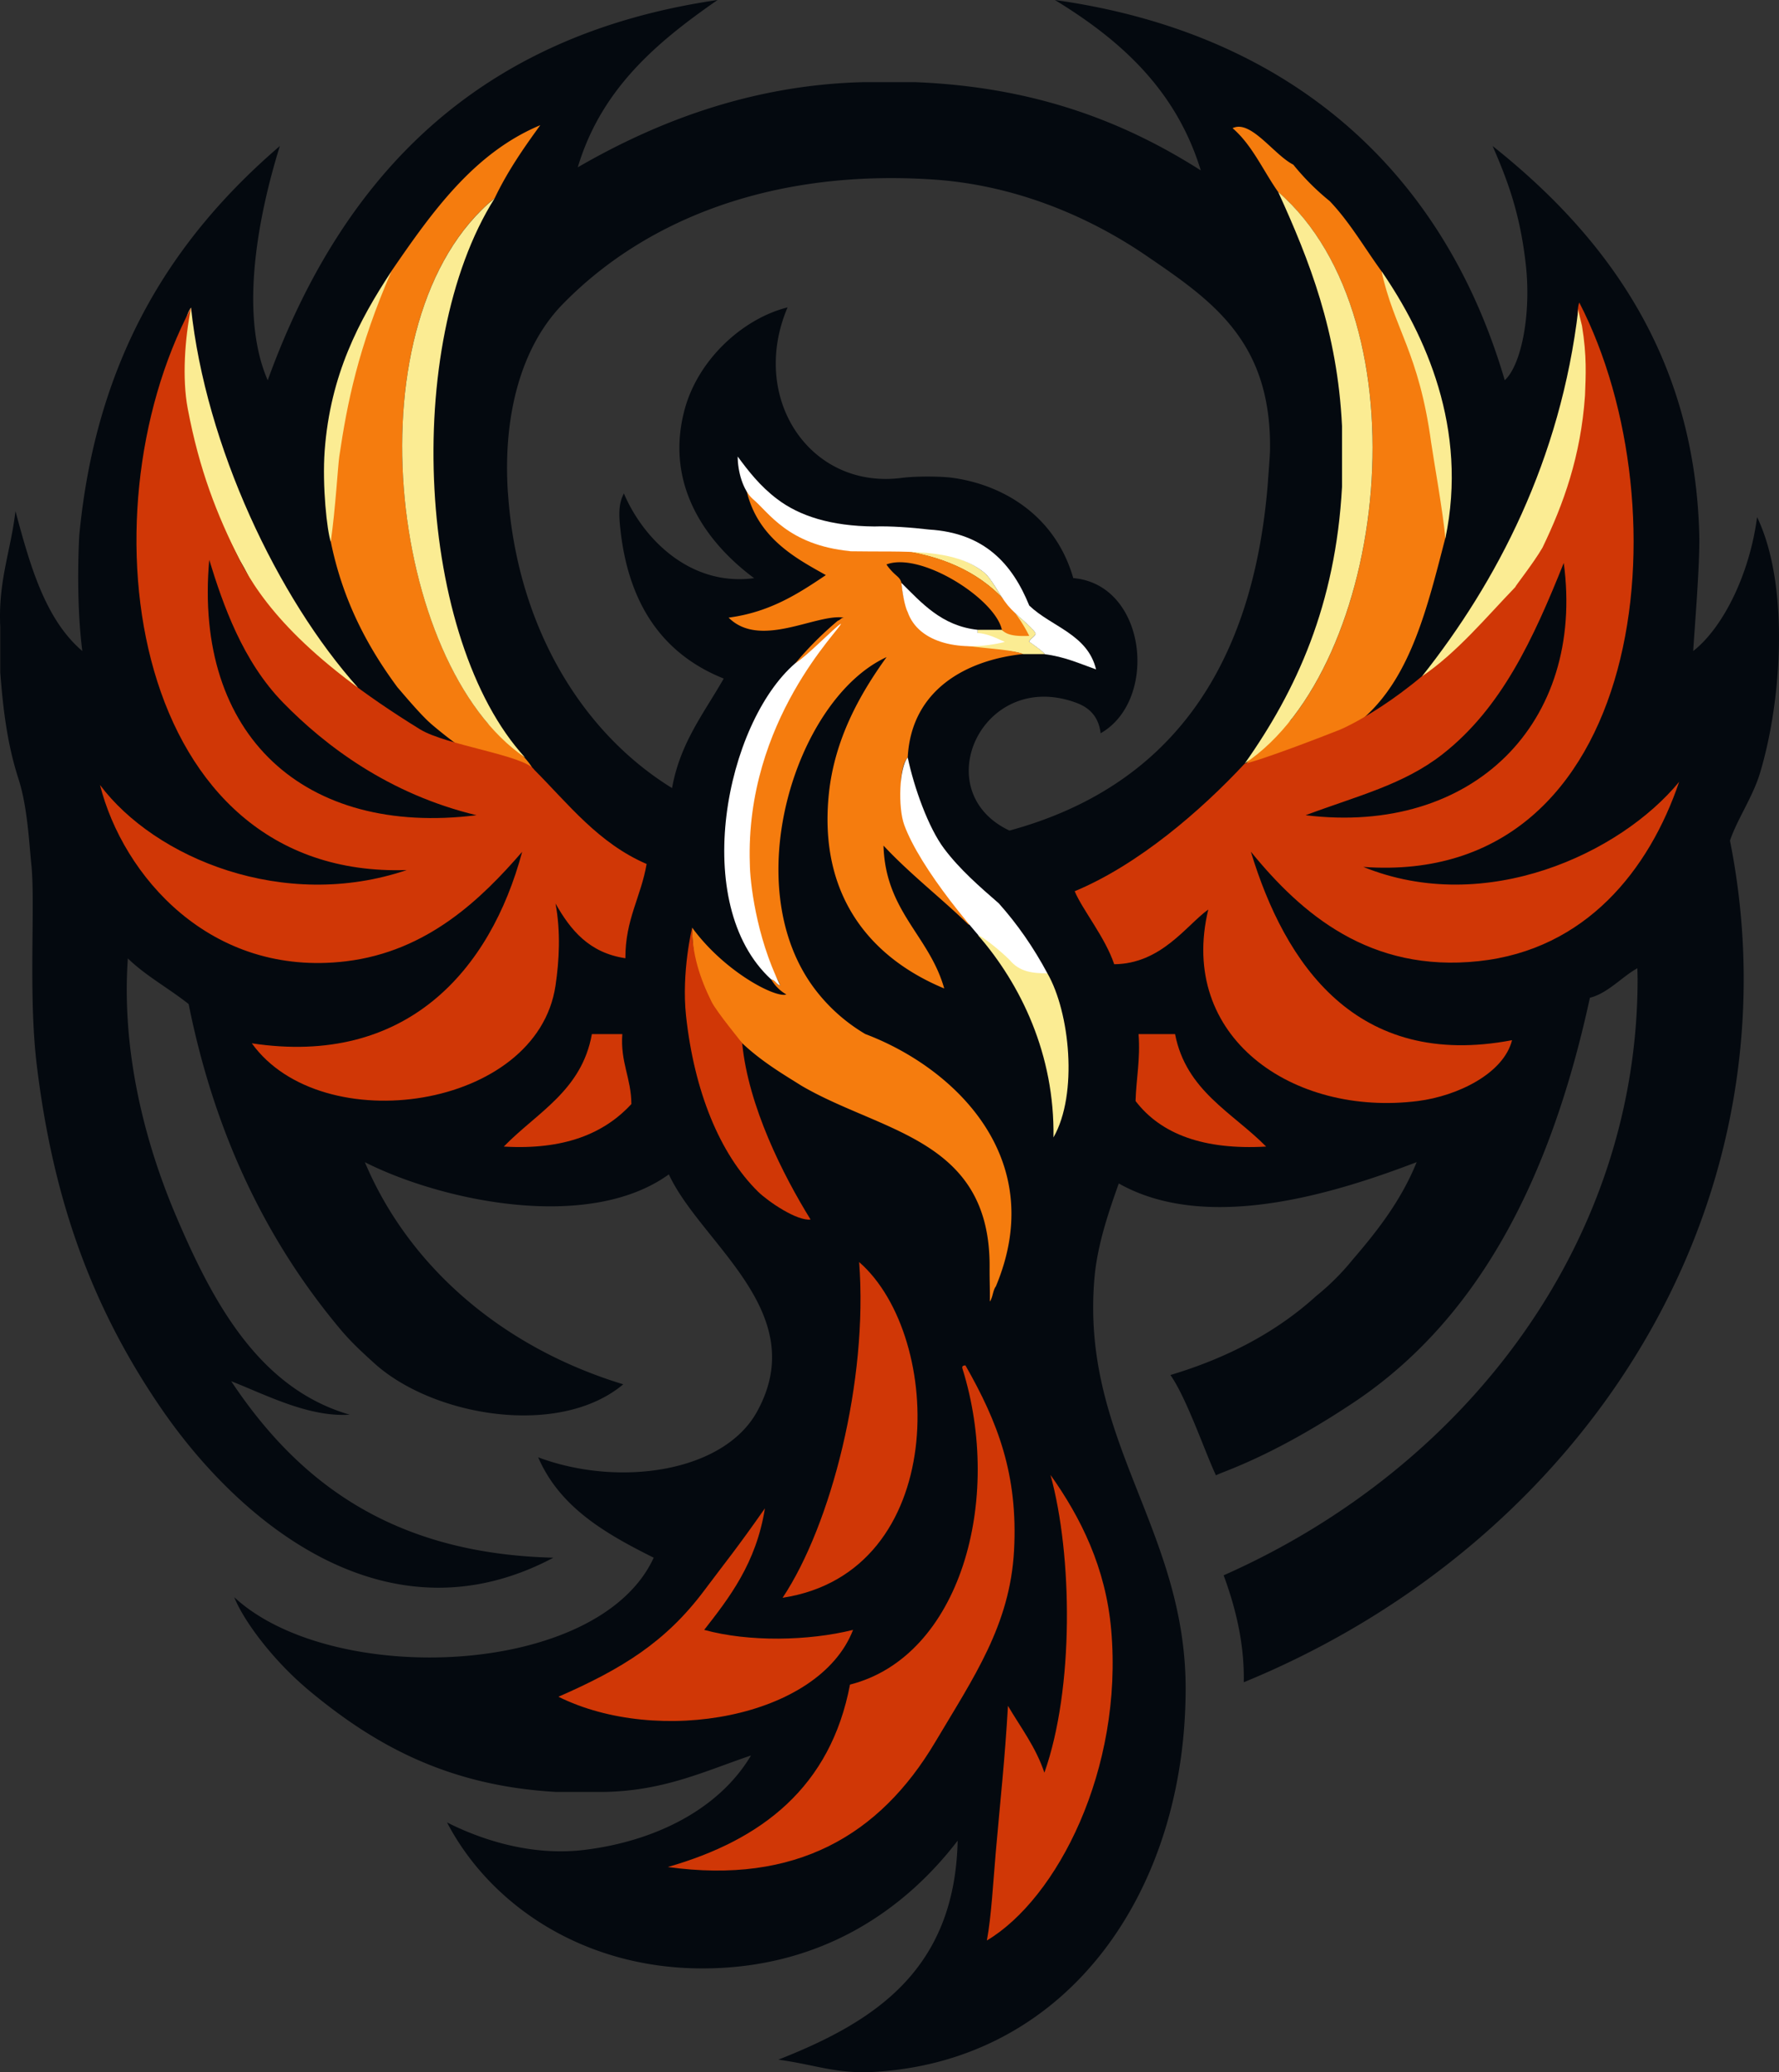
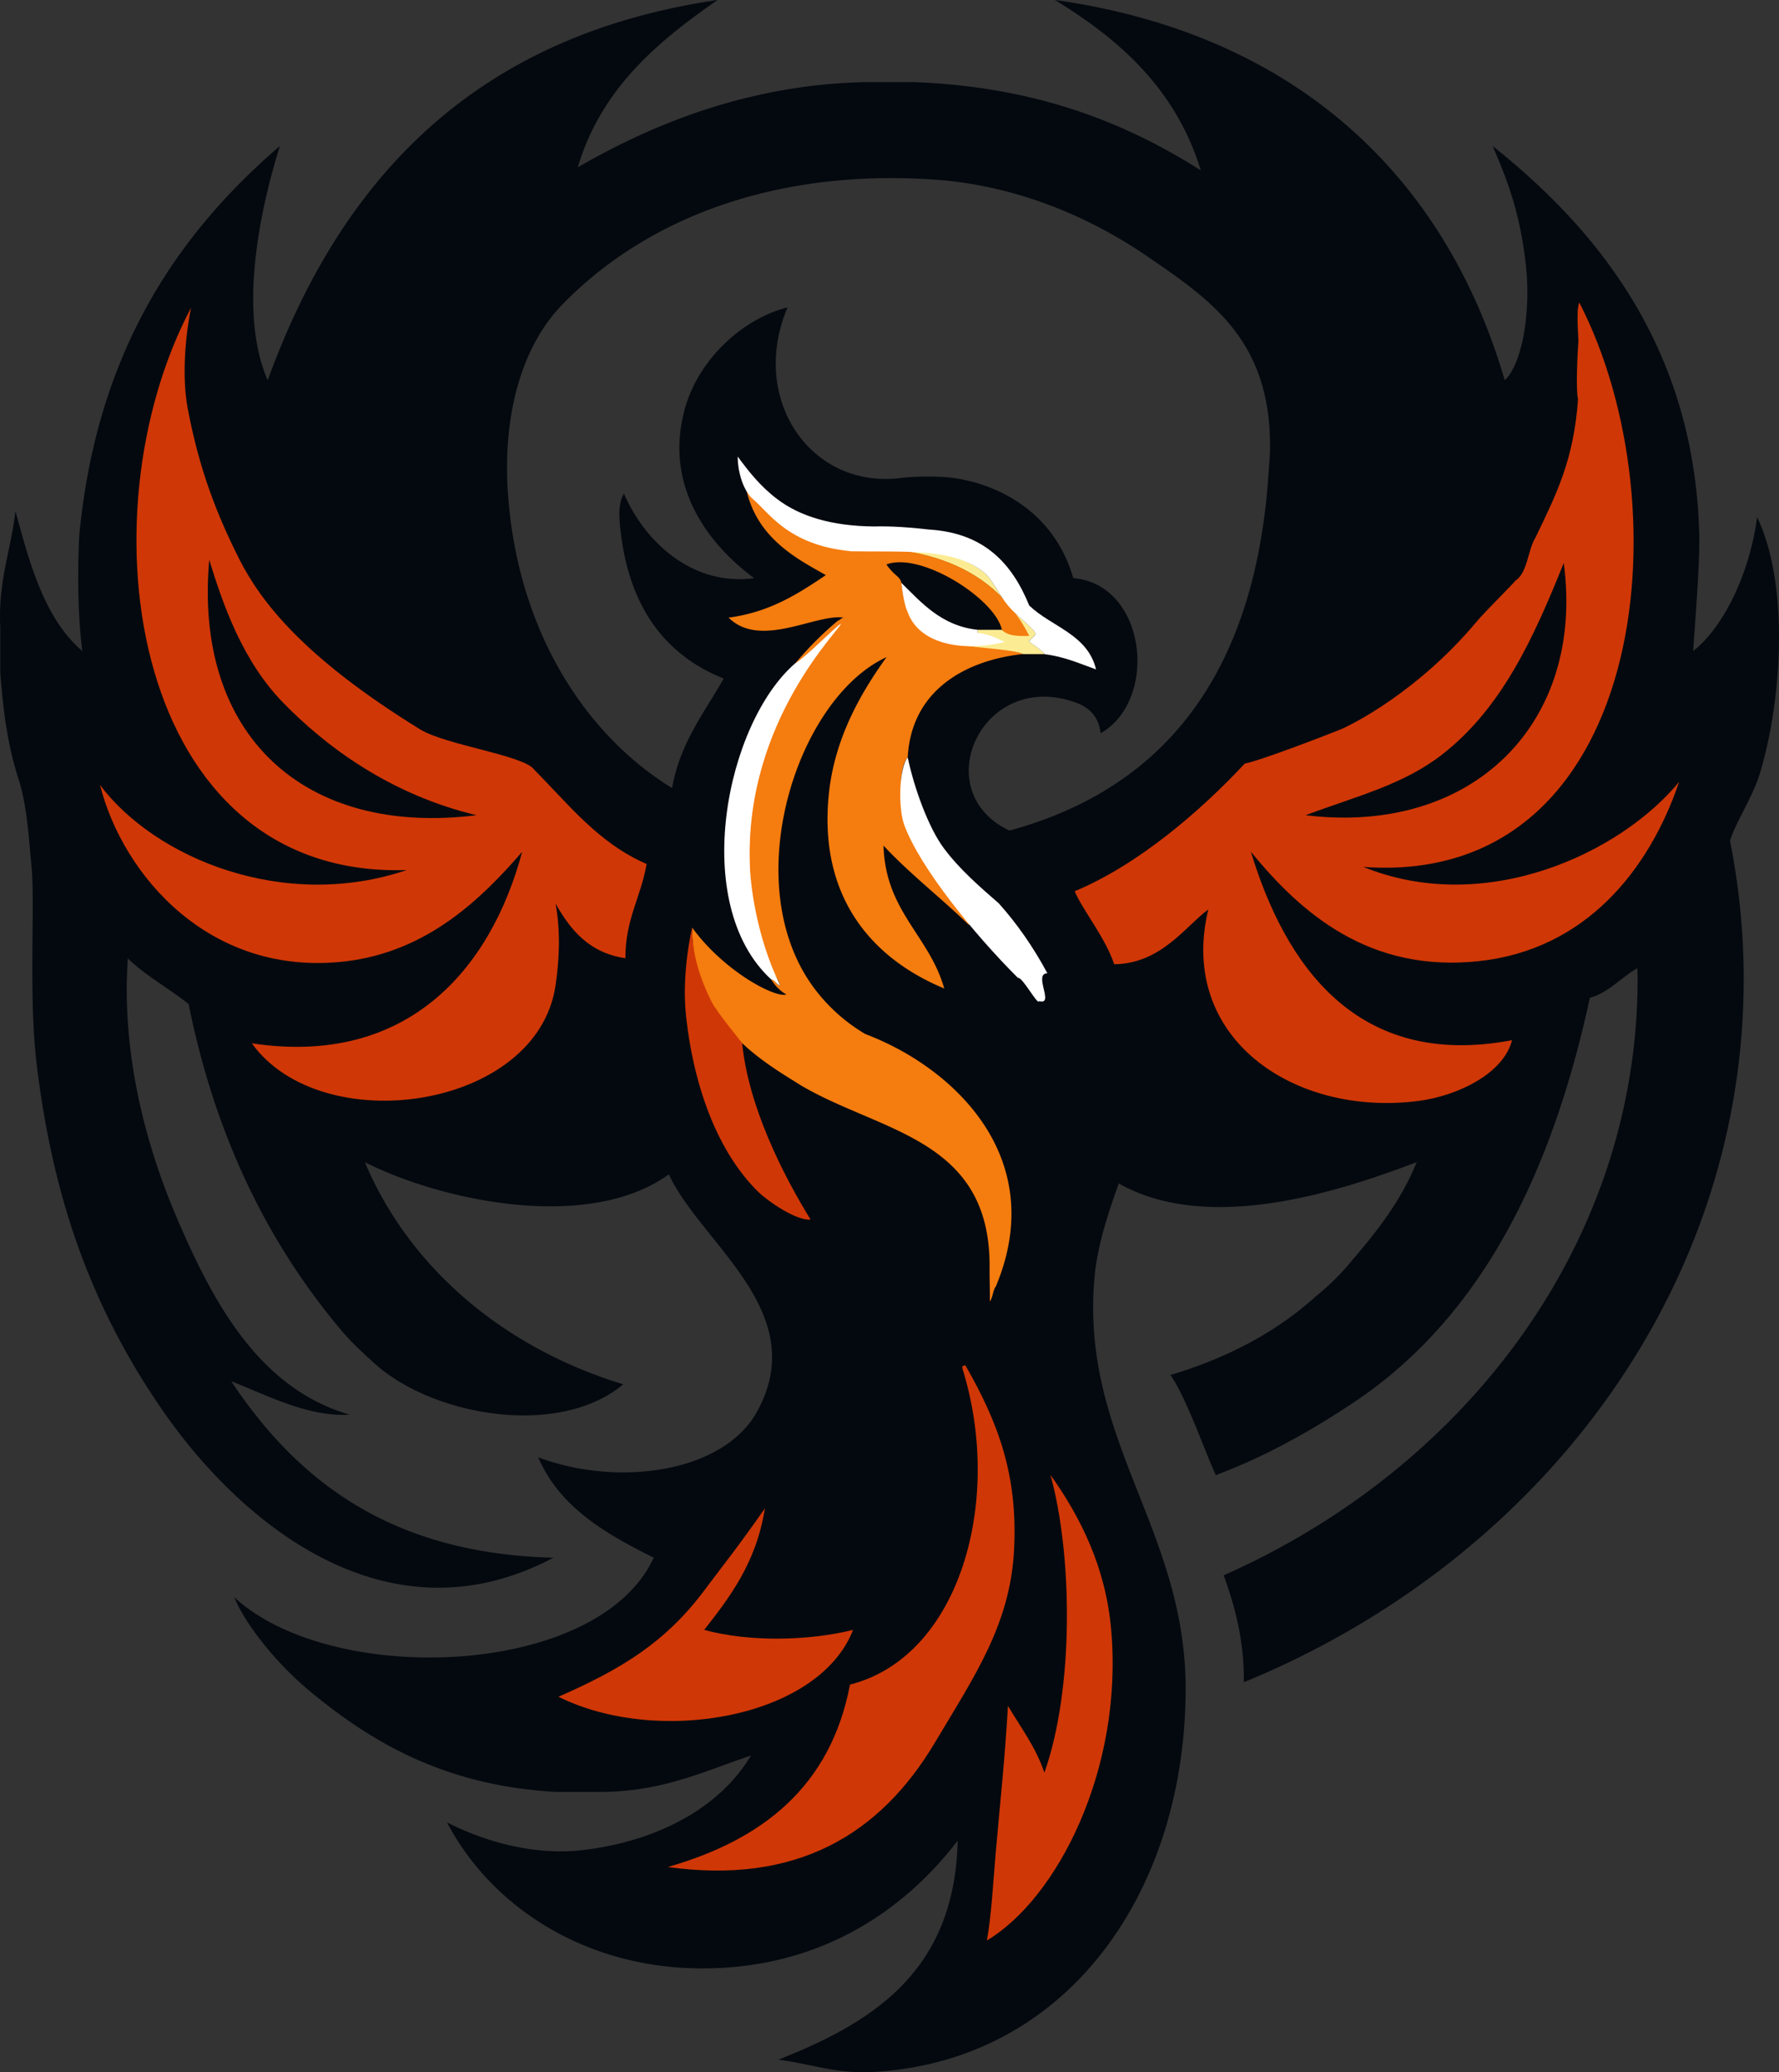
<svg xmlns="http://www.w3.org/2000/svg" width="262" height="305" viewBox="0 0 262 305">
  <rect x="0" y="0" width="262" height="305" fill="#333333" stroke="none" />
  <g fill="none" fill-rule="evenodd">
    <path d="M258.77 76.122c-1.085 8.313-4.964 16.224-9.405 19.702.17-2.966.995-12.756.894-17.018-.633-26.728-14.128-44.369-30.437-57.315 2.27 5.196 4.05 10.031 4.883 17.4.824 7.227-.613 14.785-3.095 17.077C212.446 24.688 189.515 4.785 155.36 0c9.636 5.88 17.846 13.198 21.483 25.08-11.224-7.138-24.408-12.294-42.074-12.988h-7.606c-17.475.422-31.674 6.524-42.074 12.535C88.565 13.027 96.785 6.172 105.679 0c-35.533 5.197-55.4 26.084-66.252 55.968-4.562-10.464-.784-26.225 1.789-34.477C25.64 34.87 14.185 52.36 11.673 78.806c0 0-.563 9.207.452 17.018-5.477-4.675-7.697-12.595-9.848-20.597C1.614 80.987-.285 85.5.037 92.245v6.715c.452 5.92 1.105 10.775 2.682 15.67 1.317 4.071 1.548 9.198 1.91 12.746.582 5.79-.473 19.008.783 29.351 2.392 19.782 8.08 35.644 18.35 50.6 11.877 17.28 33.552 34.77 57.74 21.944-23.887-.593-37.663-11.278-47.45-25.974 5.154 2.01 11.384 5.317 17.454 4.925-13.415-3.88-20.188-16.635-25.514-29.1-4.813-11.257-8.1-24.636-7.165-38.055 2.653 2.573 6.04 4.402 8.954 6.714 3.919 19.51 11.686 35.171 22.378 47.907 1.568 1.87 3.196 3.357 4.924 4.925 8.652 7.87 27.272 11.047 36.708 3.136-17.856-5.428-31.593-17.359-38.054-32.688 11.375 5.74 32.95 10.313 44.767 1.79 4.692 10.162 21.092 20.244 12.983 34.93-4.944 8.955-20.38 11.147-32.227 6.714 3.196 7.398 9.949 11.248 17.013 14.776-8.15 17.721-47.44 19.088-61.77 5.82 1.257 3.216 5.477 9.147 11.195 13.881 9.325 7.72 20.127 13.892 36.255 14.776h6.713c9.024-.08 15.133-3.075 21.936-5.367-4.843 8.132-14.48 12.685-24.579 13.901-8.662 1.046-16.43-2.14-20.188-4.05 6.331 12.122 20.057 21.49 37.603 21.49 17.545 0 29.824-8.654 37.602-18.807-.422 19.139-12.38 26.718-26.408 32.236 5.627.774 8.571 2.151 14.33 1.79 28.608-1.8 45.65-26.849 45.65-56.421 0-23.481-15.505-36.609-13.425-60.451.443-5.066 2.261-10.153 3.578-13.882 13.123 7.408 32.136 1.337 43.872-3.136-2.28 5.629-5.747 10.072-9.405 14.324a35.72 35.72 0 0 1-5.376 5.367c-5.788 5.257-12.983 9.097-21.484 11.64 2.391 3.388 5.124 11.43 6.712 14.776.603-.452 7.607-2.422 19.374-10.142 19.434-12.504 29.995-33.904 35.693-60.16 2.663-.663 4.844-3.196 6.994-4.342 0 .533.03 1.055.03 1.588 0 38.468-24.89 71.79-60.965 87.762 1.97 5.328 3.064 10.504 2.964 15.741 43.37-17.781 73.627-57.486 73.627-103.503 0-6.956-.704-13.76-2.02-20.375 1.045-3.116 3.366-6.423 4.442-10.011 3.255-10.876 4.29-27.753-.453-37.614v.02zM74.8 72.544c-.774-11.6 2.06-21.622 8.059-27.763 12.43-12.736 31.362-19.913 54.614-18.355 11.747.784 22.6 5.237 31.332 11.198 9.697 6.614 18.37 12.544 18.239 28.386-.01 1.166-.231 3.588-.332 5.197-2.23 27.471-14.711 44.69-38.044 51.043-12.31-5.8-3.99-23.924 9.847-18.807 1.608.593 3.266 1.769 3.578 4.483 8.561-4.865 6.803-21.913-4.03-22.838-2.592-9.046-10.089-13.66-17.675-14.746-1.668-.241-5.336-.291-7.617 0-13.476 1.74-22.48-11.73-16.782-25.099-6.571 1.638-13.264 7.69-15.213 15.228-3.045 11.72 4.2 20.134 10.29 24.627-9.356 1.257-16.33-5.74-19.183-12.474-.573 1.146-.865 2.272-.513 5.307 1.216 11.178 6.37 18.405 15.214 21.943-2.864 5.046-6.411 9.409-7.607 16.123-13.727-8.473-22.891-24.375-24.167-43.433l-.01-.02z" fill="#04090F" />
    <path d="M144.868 84.204c-3.245-2.564-7.637-3.217-12.872-3.428 0 .05-.02.11-.03.16 6.763.825 11.938 3.227 15.666 7.087-.975-1.447-1.809-3.065-2.764-3.82zM151.58 94.487c-.06-.402 1.136-.955.895-1.337-.492-.804-1.849-1.85-3.014-2.966.783 1.056-1.136 3.388-1.91 2.513h-3.577v.453c.623.06-.523.231-2.261.15.15.674.201 1.378.17 2.071 3.427.392 7.005.201 8.804.905h3.125c.482.1-2.251-1.89-2.231-1.79z" fill="#FBEC93" fill-rule="nonzero" />
    <g fill="#F57C0E">
-       <path d="M188.249 28.266c19.303 16.736 17.102 58.24 1.97 77.559.3-.08-6.975 6.292-6.894 6.916.452-.121 14.38-4.735 14.62-4.765.101-.08 3.086-2.453 3.146-2.533 6.712-6.111 9.114-15.982 11.747-26.175.834-5.87.17-10.102 0-12.082-.905-10.213-5.97-19.42-9.396-27.29-2.512-3.458-4.693-7.248-7.607-10.294a36.126 36.126 0 0 1-5.366-5.367c-2.853-1.438-6.28-6.685-8.943-5.368 2.894 2.483 4.492 6.242 6.713 9.389l.01.01zM63.434 106.499c2.642 2.251 6.21 4.995 8.752 5.79 1.618.512 13.696 6.13-.311-5.79-15.566-18.285-18.45-61.457.984-77.339 1.88-3.94 4.261-7.368 6.713-10.735-9.707 4.05-15.857 12.635-21.916 21.47-7.145 13.65-9.939 29.08-8.944 39.816 1.769 8.674 5.396 15.48 9.838 21.47.19.191 3.326 3.98 4.884 5.307v.01z" fill-rule="nonzero" />
      <path d="M130.549 83.078c5.075-1.91 16.028 5.066 17.002 9.62.774.874 2.322.964 4.03.894-4.432-8.695-12.933-13.309-26.388-12.977-3.075.09-5.145-.814-7.155-1.789-2.371-.613-6.783-6.725-8.14-6.865 1.548 7.317 7.628 10.363 11.728 12.685-4.1 2.764-8.26 5.458-14.32 6.262 4.673 4.654 12.963-.653 16.993 0-.453 0-.533.362-.895.442a49.797 49.797 0 0 0-6.26 6.263c1.758-1.076-3.658 8.333-6.33 16.997-.965 3.98-.935 9.258-1.327 12.525.02 2.513-.241 5.317.904 6.714.563 2.111 1.457 3.91 1.789 6.263.532 1.708 2.13 3.287 2.733 4.925-.593-.15-.703-.784-1.346-.895a6.195 6.195 0 0 0 2.24 2.232c-1.607.553-9.134-3.357-13.867-9.84 0 14.112 10.612 19.801 16.098 23.27 11.848 6.925 27.885 7.78 27.705 26.827-.02 1.669.08 3.82.03 4.936.452-.593.442-1.649.894-2.232 7.898-18.837-6.11-32.186-19.233-37.141a25.679 25.679 0 0 1-7.155-6.262c-11.988-15.219-3.095-43.082 10.29-49.214-4.03 5.579-7.677 12.183-8.501 20.134-1.528 14.856 5.999 24.074 16.992 28.637-2.2-7.79-8.662-11.318-8.943-21.028 3.889 4.172 8.44 7.67 12.52 11.63.784-.13 1.377 2.11 1.79.895-4.05-5.046-8.371-9.821-10.743-16.556v-.442c-1.176-1.699-1.437-6.875 0-8.504.523-10.042 8.742-14.354 17.003-15.218-3.84-1.508-15.656 0-17.003-6.705v-.452c-.663-.684-.723-1.96-.894-3.136-.13-.915-.684-1.106-1.337-1.79-.683-.713-.904-1.115-.904-1.115v.01z" />
    </g>
    <g fill="#D03706">
-       <path d="M91.65 152.204c-.301 4.181 1.307 6.443 1.337 10.293-4 4.352-9.918 6.785-18.791 6.262 4.843-4.996 11.475-8.202 12.973-16.555h4.481zM167.679 152.204h5.376c1.628 8.363 8.45 11.52 13.415 16.555-9.164.523-15.485-1.81-19.233-6.704.1-3.338.723-6.142.442-9.851zM126.53 185.757c12.64 11.016 13.274 45.645-11.275 49.414 7.154-10.735 12.61-31.995 11.274-49.414z" />
      <path d="M103.719 239.896c6.542 1.799 15.324 1.638 21.916 0-5.034 12.996-28.75 17.118-43.39 9.84 9.375-4.1 15.786-8.051 21.464-15.63 2.994-4 4.924-6.343 8.943-12.103-1.276 8.072-5.265 13.188-8.943 17.893h.01zM232.594 44.54c15.696 30.436 9.877 86.073-31.815 83.057 18.018 7.308 37.894-2.02 46.516-12.524-4.412 12.977-13.767 24.717-29.523 26.396-16.008 1.708-26.067-6.926-33.553-16.113 5.014 16.525 15.525 32.115 38.467 27.743-1.236 4.885-7.96 8.202-13.868 8.956-18.44 2.322-35.381-9.429-30.87-28.186-3.215 2.302-6.913 7.992-13.856 8.052-1.337-3.98-4.683-8.021-5.819-10.745 9.376-3.89 18.65-11.912 25.042-18.787 2.351-.442 11.948-4.162 13.867-4.926 2.02-.794 11.737-5.76 20.258-15.932 1.327-1.588 5.688-5.87 5.688-6.02 1.899-1.227 1.818-4.474 3.014-6.404 3.105-6.443 5.638-11.438 6.26-20.354-.3-1.187-.15-5.68.06-8.554 0-.744-.37-4.514.121-5.66h.01zm-2.292 38.317c-4.491 11.197-9.164 21.37-17.896 28.185-5.718 4.453-12.42 6.071-20.128 8.946 24.63 3.016 41.17-13.57 38.024-37.131zM104.784 147.42c-1.718-3.469-2.854-6.987-2.854-10.877 0 0-1.587 6.554-.894 12.977 1.196 10.997 4.914 20.285 10.621 25.893 1.488 1.448 5.728 4.333 7.718 4.081-4.11-6.644-9.165-16.696-10.069-25.933 0-.08-3.748-4.584-4.522-6.142zM98.353 274.795c13.917-3.98 23.966-11.82 26.83-26.848 16.249-4.121 22.62-27.21 16.55-46.54-.09-.382.171-.422.452-.442 4.753 8.333 7.768 16.063 7.155 27.29-.603 10.957-5.939 18.616-11.626 28.186-8.14 13.68-20.51 20.968-39.361 18.354zM154.706 217.078c4.472 6.282 8.15 13.68 8.943 22.808 1.8 20.545-7.948 39.553-18.308 45.725.663-3.609.894-8.182 1.316-13.067.673-7.71 1.326-13.43 1.789-21.47 1.879 3.196 4.09 6.04 5.366 9.84 4.38-12.374 4.16-31.985.894-43.846v.01z" />
    </g>
    <g fill="#FFF">
      <path d="M125.193 81.118c-9.185-.895-12.018-5.78-14.31-7.66-1.507-1.326-2.24-4.141-2.24-6.262 1.567 2.121 3.286 4.353 5.818 6.262 3.246 2.463 7.858 3.98 14.31 4.031 2.32-.08 5.506.15 8.048.452 8.16.493 12.26 5.036 14.762 11.188 3.276 3.136 8.602 4.222 9.838 9.398-2.422-.854-4.673-1.89-7.607-2.241.482.1-2.251-1.89-2.231-1.79-.06-.401 1.135-.954.894-1.336-.653-1.056-2.783-2.533-4.03-4.03-1.356-1.63-2.36-3.961-3.577-4.916-4.572-3.619-11.425-2.925-19.685-3.076l.01-.02z" />
      <path d="M143.974 93.15v-.453c-5.316-.573-8.26-3.99-11.224-6.905.351 3.297.924 4.282.924 4.282 1.608 4.644 7.939 5.98 14.31 4.413-1.237-.553-2.392-1.176-4.02-1.337h.01zM123.846 91.803c.111.633-14.128 14.183-13.415 35.342.02 2.513.865 10.554 4.472 17.892-.593-.15-.703-.784-1.346-.895-12.039-11.077-6.673-37.704 3.577-46.53 1.758-1.075 5.688-5.176 6.712-5.82v.01zM133.684 111.494c.935 4.433 3.035 10.323 5.366 13.42 2.291 3.045 5.185 5.558 8.05 8.05 2.742 3.067 5.124 6.504 7.154 10.294-2.15 0 1.115 4.774-1.206 4.09-.18.765-2.472-3.618-3.135-3.417-6.421-6.403-14.4-16.173-16.731-22.485-.955-2.574-.754-8.514.502-9.952z" />
    </g>
    <g fill="#FBEC93">
-       <path d="M209.411 99.563c11.014-13.882 20.43-31.794 23.042-54.089 0 .442.452 2.121.532 2.483.734 4.463.553 7.348.443 10.283-.623 8.916-3.156 15.932-6.26 22.365-1.297 2.242-4.02 5.67-4.02 5.82-4.25 4.403-8.582 9.64-13.737 13.128v.01zM188.249 28.266c4.582 10.031 8.722 20.515 9.395 34.447v8.946c-.944 17.4-6.722 29.964-14.32 40.71 21.023-14.073 26.86-65.096 4.925-84.114v.01zM77.331 111.494c-20.148-13.64-26.006-64.733-4.472-82.324-13.716 21.702-11.445 65.005 4.472 82.324zM28.133 45.273c-1.729 2.302-1.669 11.258-.975 14.314.743 9.247 4.783 16.173 8.13 22.817 3.968 6.705 2.813 8.987 8.219 13.249.633.11 1.88.2 2.472.361 1.226.855 5.356 4.514 6.753 5.207-11.838-13.208-22.449-35.573-24.6-55.948zM154.264 143.258c-2.15 0-4.09-.181-5.577-1.97-1.276-1.277-3.799-3.338-4.673-3.67 6.351 7.298 11.325 17.611 11.134 29.794 3.658-6.403 2.402-18.435-.894-24.154h.01zM203.462 39.906c6.421 9.338 12.802 23.139 9.396 39.372-.251-3.427-1.809-12.122-2.08-14.092-1.819-13.39-5.477-16.777-7.316-25.28zM57.656 39.906c-4.924 11.318-6.532 19.45-7.688 27.29-.2 1.357-.572 7.82-1.256 12.535-.542-1.548-1.276-8.213-.894-13.42.824-11.117 5.034-19.118 9.838-26.395v-.01z" />
-     </g>
+       </g>
    <path d="M78.678 113.283c-1.498-2.12-13.024-3.598-16.822-5.94-17.324-10.665-23.464-18.897-26.559-24.929C31.951 75.77 29.36 69.206 27.64 60.1c-.824-4.383-.432-10.253.503-14.817-16.36 30.93-8.743 84.103 31.754 82.777-18.068 6.121-37.07-1.73-45.17-12.525 3.367 13.329 16.24 28.346 36.226 25.954 12.028-1.448 19.987-9.238 25.946-16.113-4.693 17.51-17.113 31.623-39.813 28.185 10.27 14.294 42.034 9.77 44.727-8.504.542-3.679.784-7.87 0-12.072 2.21 3.91 4.964 7.267 10.29 8.051-.03-5.699 2.3-9.026 3.125-13.871-7.085-3.056-11.496-8.795-16.55-13.871v-.01zM30.816 82.404c2.04 6.635 4.923 14.927 10.892 21.029 6.14 6.282 15.485 13.429 28.468 16.555-25.302 3.156-41.662-11.69-39.36-37.584z" fill="#D03706" />
  </g>
</svg>